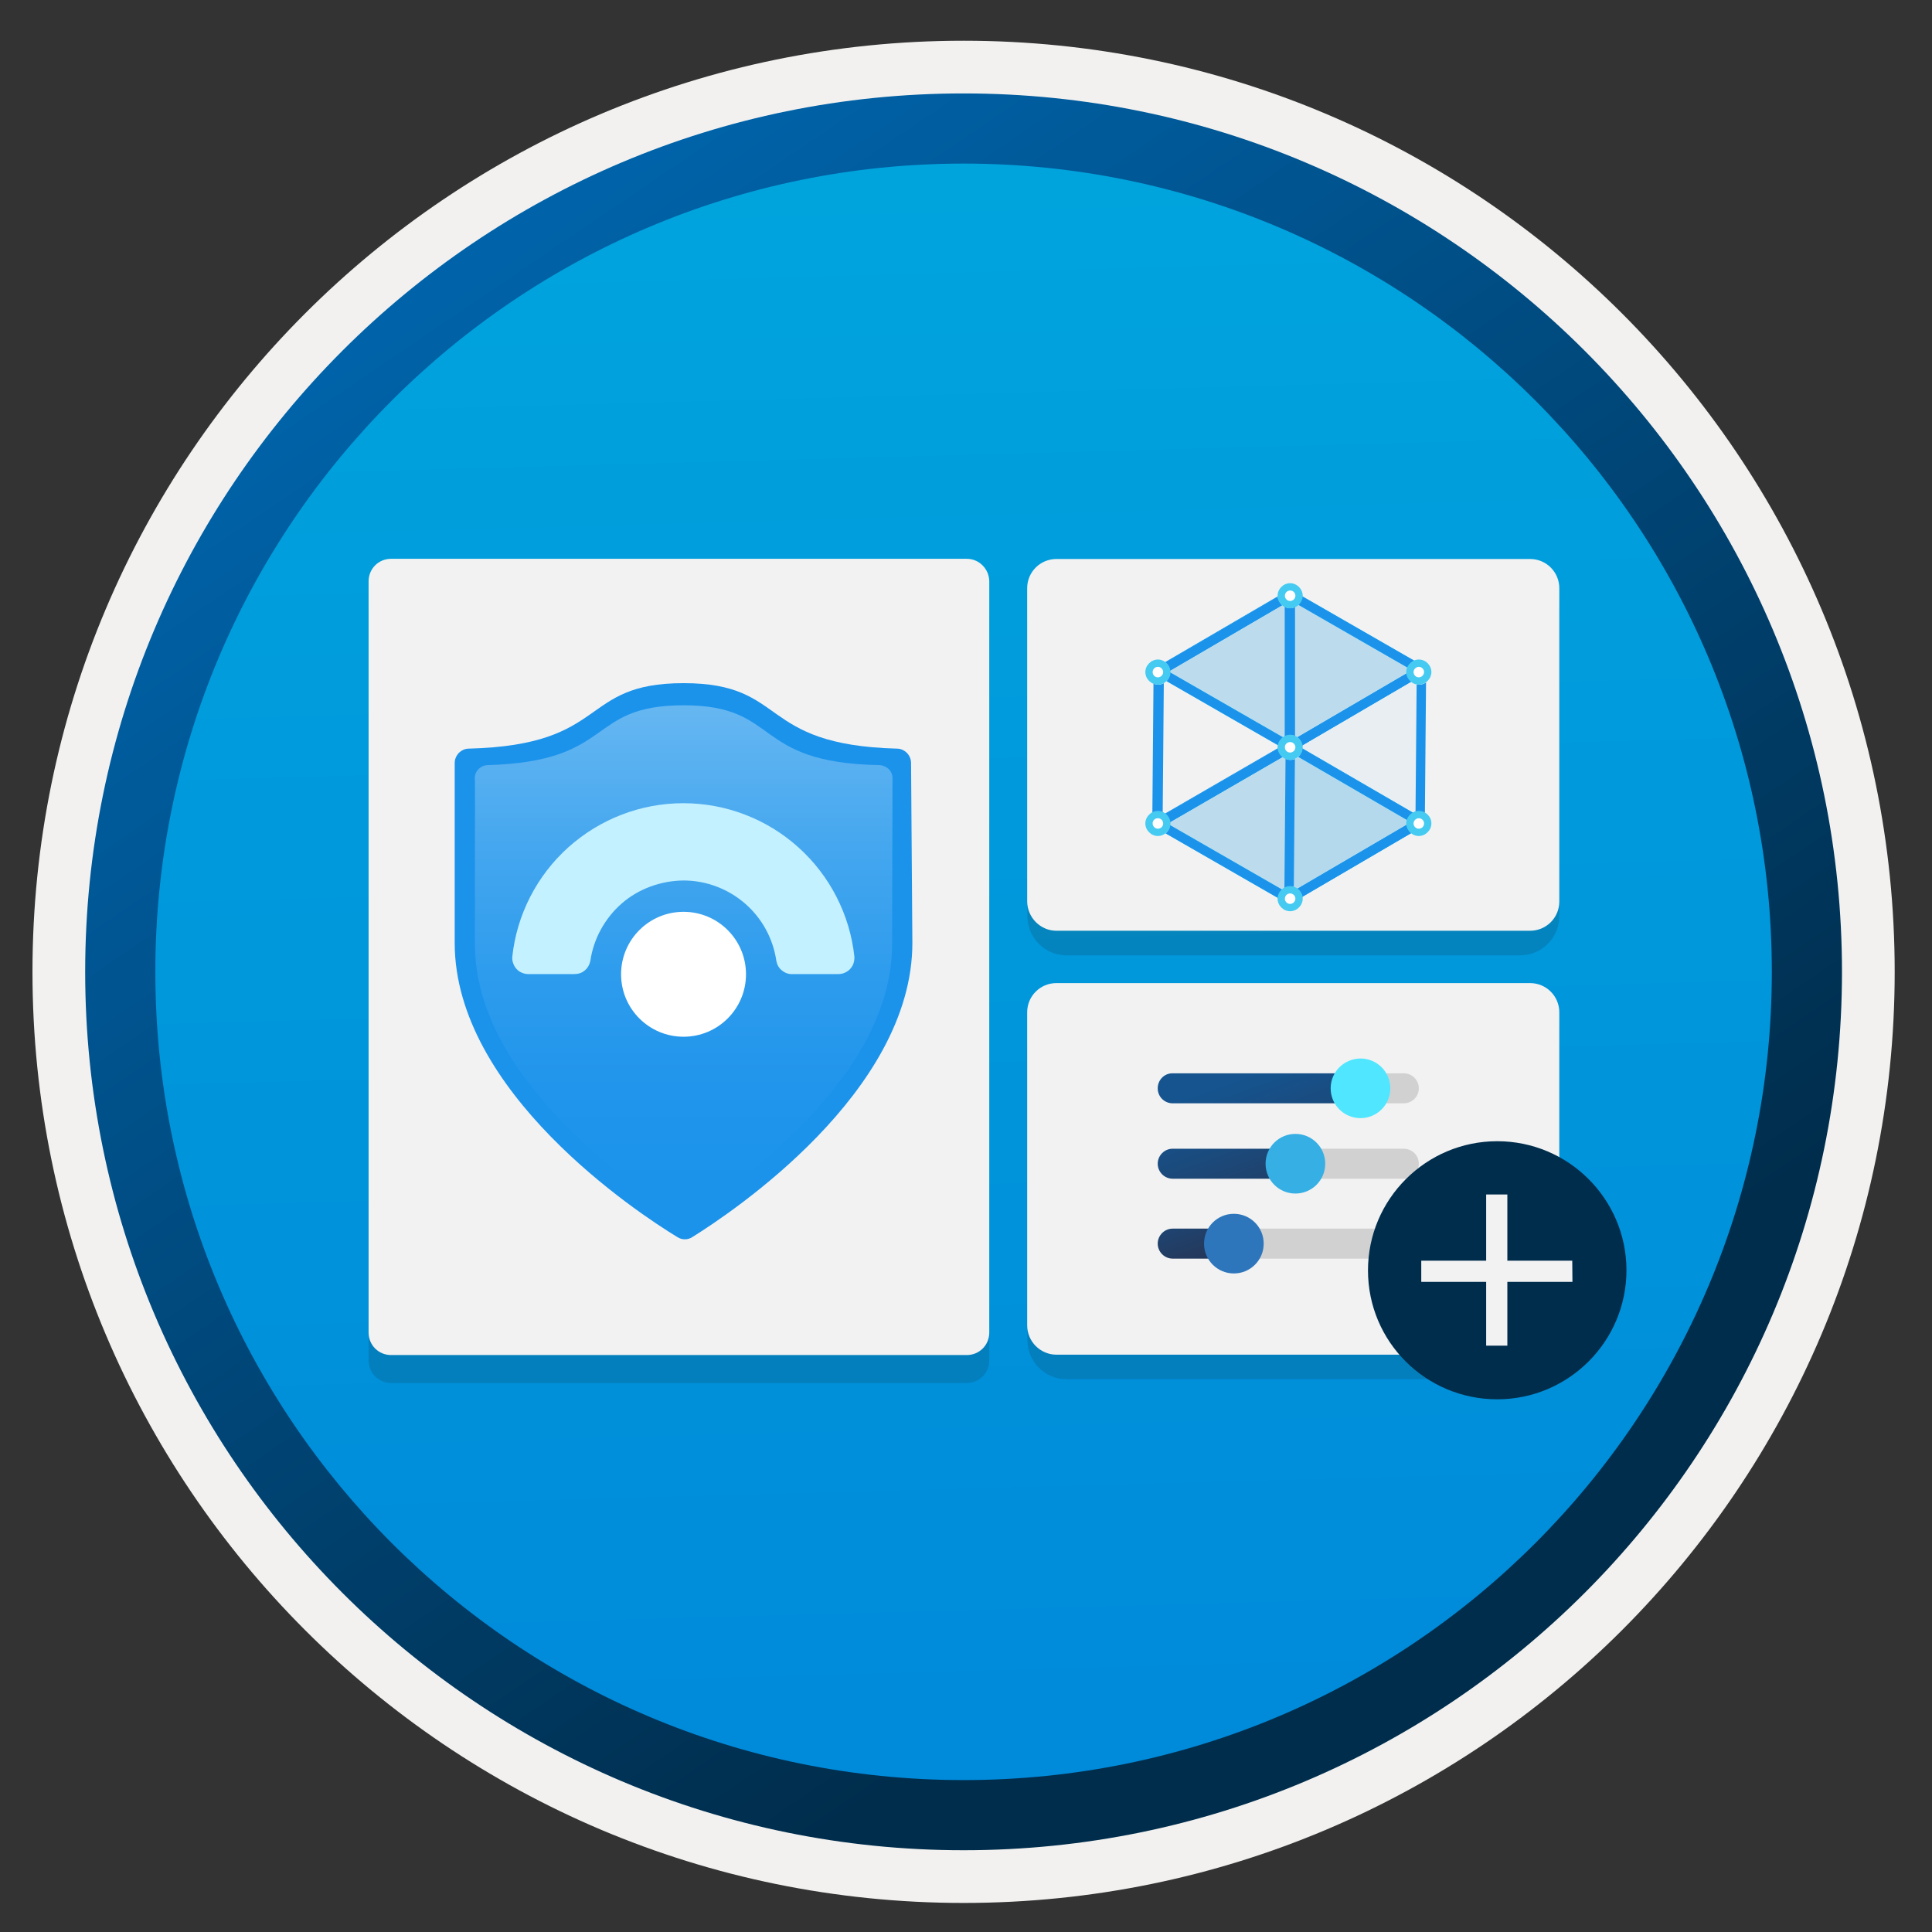
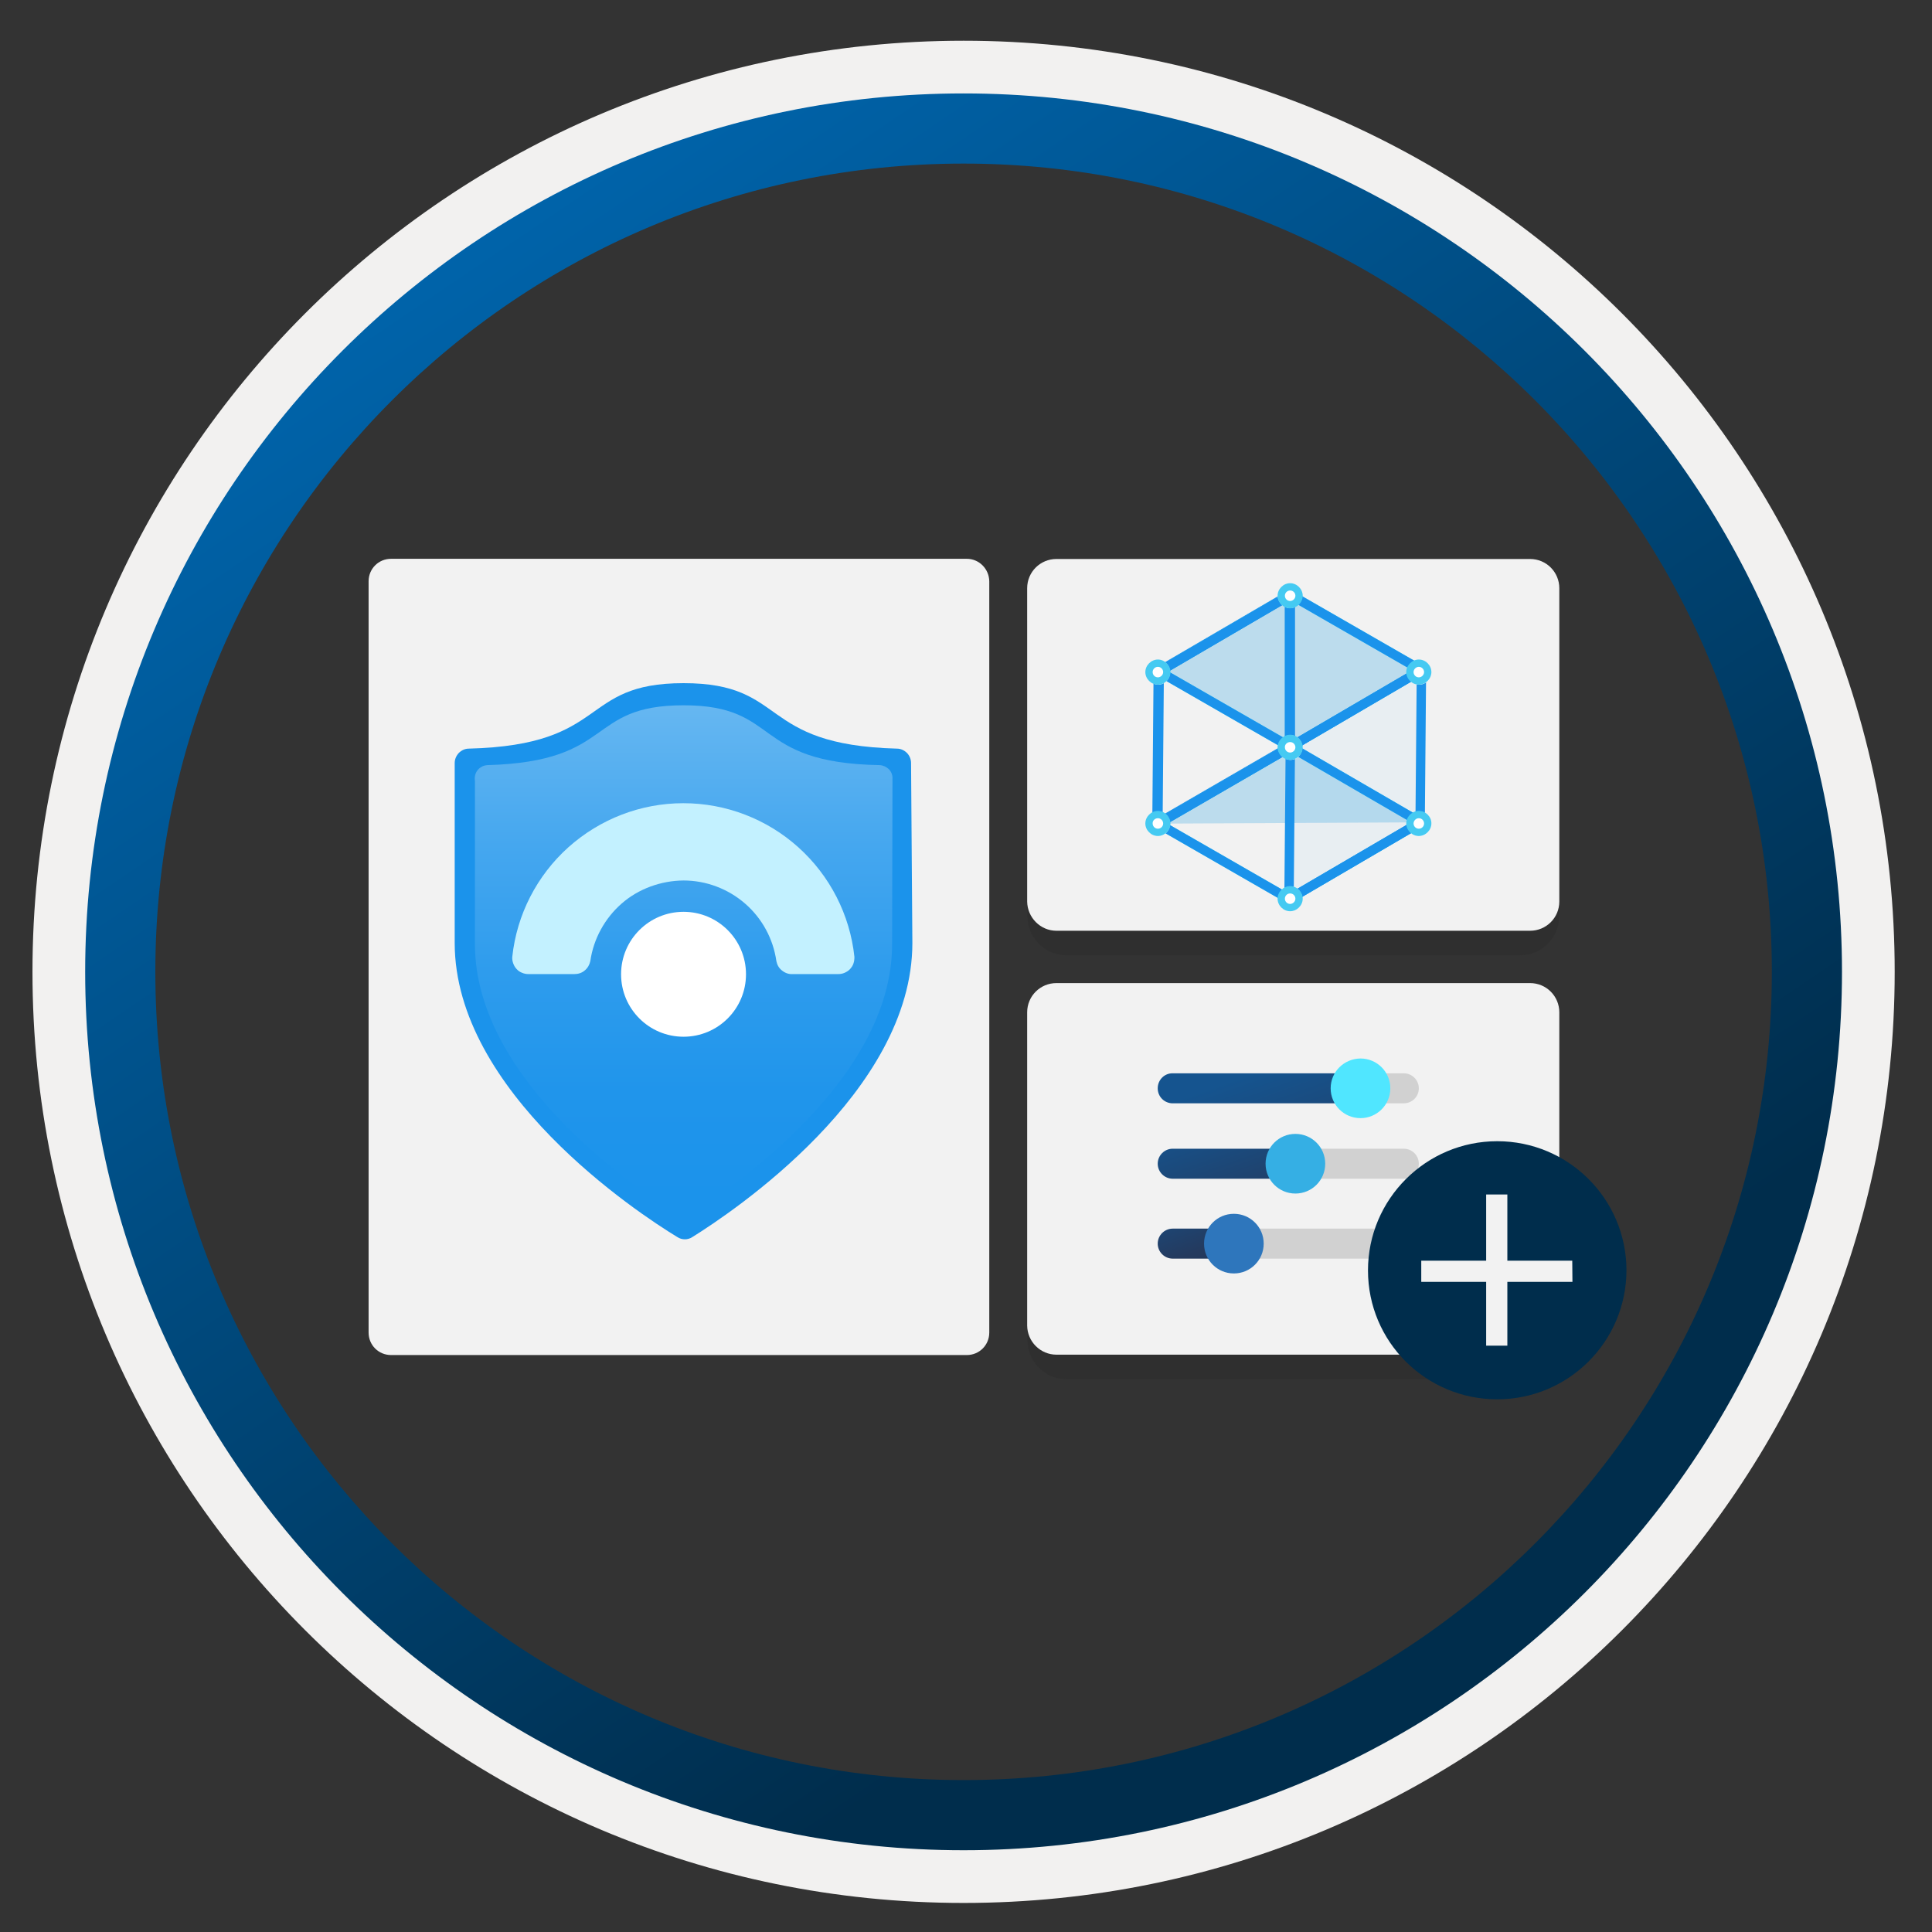
<svg xmlns="http://www.w3.org/2000/svg" width="103" height="103" viewBox="0 0 103 103" fill="none">
  <rect x="0" y="0" width="103" height="103" fill="#333333" stroke="none" />
-   <path d="M51.161 98.621C25.311 98.621 4.351 77.671 4.351 51.811C4.351 25.951 25.311 5.001 51.161 5.001C77.011 5.001 97.971 25.961 97.971 51.811C97.971 77.661 77.011 98.621 51.161 98.621Z" fill="url(#paint0_linear)" />
  <path fill-rule="evenodd" clip-rule="evenodd" d="M97.271 51.811C97.271 77.161 76.721 97.711 51.371 97.711C26.021 97.711 5.471 77.161 5.471 51.811C5.471 26.461 26.021 5.911 51.371 5.911C76.721 5.911 97.271 26.461 97.271 51.811ZM51.371 2.171C78.791 2.171 101.011 24.391 101.011 51.811C101.011 79.231 78.781 101.451 51.371 101.451C23.951 101.451 1.731 79.221 1.731 51.811C1.731 24.391 23.951 2.171 51.371 2.171Z" fill="#F2F1F0" />
  <path fill-rule="evenodd" clip-rule="evenodd" d="M94.461 51.811C94.461 75.611 75.171 94.901 51.371 94.901C27.571 94.901 8.281 75.611 8.281 51.811C8.281 28.011 27.571 8.721 51.371 8.721C75.171 8.721 94.461 28.011 94.461 51.811ZM51.371 4.981C77.231 4.981 98.201 25.951 98.201 51.811C98.201 77.671 77.231 98.641 51.371 98.641C25.511 98.641 4.541 77.671 4.541 51.811C4.541 25.951 25.501 4.981 51.371 4.981Z" fill="url(#paint1_linear)" />
-   <path opacity="0.15" d="M51.541 31.281H20.851C20.181 31.281 19.651 31.811 19.651 32.481V72.531C19.651 73.201 20.181 73.731 20.851 73.731H51.541C52.211 73.731 52.741 73.201 52.741 72.531V32.471C52.731 31.811 52.201 31.281 51.541 31.281Z" fill="#1F1D20" />
  <path d="M51.541 29.791H20.851C20.181 29.791 19.651 30.321 19.651 30.991V71.041C19.651 71.711 20.181 72.241 20.851 72.241H51.541C52.211 72.241 52.741 71.711 52.741 71.041V30.991C52.731 30.331 52.201 29.791 51.541 29.791Z" fill="#F2F2F2" />
  <path opacity="0.15" d="M81.731 31.111H56.861C55.711 31.111 54.771 32.041 54.771 33.201V48.841C54.771 49.991 55.701 50.931 56.861 50.931H81.041C82.191 50.931 83.131 50.001 83.131 48.841V32.501C83.121 31.721 82.491 31.111 81.731 31.111Z" fill="#1F1D20" />
  <path d="M56.321 49.621H81.571C82.431 49.621 83.131 48.931 83.131 48.061V31.361C83.131 30.501 82.441 29.801 81.571 29.801H56.321C55.461 29.801 54.761 30.491 54.761 31.361V48.061C54.771 48.921 55.471 49.621 56.321 49.621Z" fill="#F2F2F2" />
  <path opacity="0.15" d="M81.731 53.711H56.861C55.711 53.711 54.771 54.641 54.771 55.801V71.441C54.771 72.591 55.701 73.531 56.861 73.531H81.041C82.191 73.531 83.131 72.601 83.131 71.441V55.101C83.121 54.331 82.491 53.711 81.731 53.711Z" fill="#1F1D20" />
  <path d="M56.321 72.221H81.571C82.431 72.221 83.131 71.531 83.131 70.661V53.971C83.131 53.111 82.441 52.411 81.571 52.411H56.321C55.461 52.411 54.761 53.101 54.761 53.971V70.671C54.771 71.531 55.471 72.221 56.321 72.221Z" fill="#F2F2F2" />
  <path d="M48.641 50.271C48.641 58.231 39.001 64.651 36.911 65.951C36.791 66.031 36.651 66.071 36.511 66.071C36.371 66.071 36.231 66.031 36.111 65.951C33.951 64.641 24.241 58.211 24.241 50.271V40.681C24.241 40.481 24.321 40.291 24.461 40.141C24.601 40.001 24.791 39.911 24.991 39.911C32.551 39.721 30.831 36.421 36.441 36.421C42.051 36.421 40.331 39.711 47.821 39.911C48.021 39.911 48.211 40.001 48.351 40.141C48.491 40.281 48.571 40.481 48.571 40.681L48.641 50.271Z" fill="#1B93EB" />
  <path d="M47.561 50.341C47.561 57.661 38.721 63.531 36.811 64.721C36.701 64.791 36.571 64.821 36.441 64.821C36.311 64.821 36.181 64.781 36.071 64.721C34.151 63.531 25.321 57.661 25.321 50.341V41.631C25.301 41.531 25.311 41.431 25.331 41.331C25.351 41.231 25.401 41.141 25.461 41.061C25.521 40.981 25.601 40.921 25.691 40.871C25.781 40.821 25.881 40.801 25.981 40.791C32.851 40.601 31.211 37.601 36.441 37.601C41.671 37.601 40.011 40.671 46.901 40.791C47.081 40.801 47.251 40.881 47.381 41.001C47.511 41.131 47.581 41.301 47.581 41.481L47.561 50.341Z" fill="url(#paint2_linear)" />
  <path d="M36.441 46.941C37.641 46.941 38.811 47.381 39.721 48.171C40.631 48.961 41.221 50.051 41.391 51.241C41.431 51.441 41.531 51.621 41.691 51.741C41.851 51.871 42.041 51.941 42.241 51.931H44.681C44.801 51.931 44.921 51.911 45.031 51.861C45.141 51.811 45.241 51.751 45.321 51.661C45.401 51.571 45.471 51.471 45.501 51.361C45.541 51.251 45.551 51.131 45.551 51.011C45.311 48.761 44.241 46.681 42.561 45.171C40.881 43.661 38.701 42.821 36.431 42.821C34.161 42.821 31.991 43.661 30.301 45.171C28.621 46.681 27.551 48.761 27.311 51.011C27.301 51.131 27.321 51.251 27.361 51.361C27.401 51.471 27.461 51.581 27.541 51.661C27.621 51.751 27.721 51.821 27.831 51.861C27.941 51.911 28.061 51.931 28.181 51.931H30.621C30.821 51.931 31.021 51.871 31.171 51.741C31.331 51.611 31.431 51.431 31.471 51.241C31.641 50.051 32.241 48.961 33.141 48.171C34.041 47.381 35.241 46.951 36.441 46.941Z" fill="#C3F1FF" />
  <path d="M36.441 55.271C38.281 55.271 39.771 53.781 39.771 51.941C39.771 50.101 38.281 48.611 36.441 48.611C34.601 48.611 33.111 50.101 33.111 51.941C33.111 53.781 34.601 55.271 36.441 55.271Z" fill="white" />
  <path opacity="0.25" d="M61.751 35.801L68.741 31.711L75.731 35.731L68.741 39.821L61.751 35.801Z" fill="#1E9FE0" />
-   <path opacity="0.25" d="M61.681 43.911L68.741 39.821L75.661 43.841L68.671 47.931L61.681 43.911Z" fill="#1E9FE0" />
+   <path opacity="0.25" d="M61.681 43.911L68.741 39.821L75.661 43.841L61.681 43.911Z" fill="#1E9FE0" />
  <path opacity="0.05" d="M68.741 39.821L68.671 47.931L75.661 43.841L75.731 35.731L68.741 39.821Z" fill="#1E9FE0" />
  <path fill-rule="evenodd" clip-rule="evenodd" d="M68.991 31.286V39.965L61.427 44.347L61.502 35.657L68.991 31.286ZM62 35.945L61.935 43.475L68.491 39.677V32.157L62 35.945Z" fill="#1B93EB" />
  <path fill-rule="evenodd" clip-rule="evenodd" d="M68.665 31.495C68.742 31.45 68.838 31.45 68.916 31.494L75.906 35.514C75.983 35.559 76.031 35.641 76.031 35.73C76.031 35.819 75.984 35.902 75.907 35.947L68.917 40.037C68.84 40.082 68.744 40.083 68.666 40.038L61.676 36.018C61.599 35.974 61.551 35.891 61.551 35.802C61.551 35.713 61.598 35.63 61.675 35.585L68.665 31.495ZM68.792 32L62.299 35.799L68.79 39.532L75.283 35.733L68.792 32Z" fill="#50E6FF" />
  <path fill-rule="evenodd" clip-rule="evenodd" d="M68.676 39.605C68.753 39.56 68.849 39.56 68.927 39.605L75.847 43.625C75.924 43.67 75.971 43.752 75.971 43.841C75.971 43.93 75.924 44.012 75.847 44.057L68.857 48.147C68.78 48.192 68.684 48.193 68.606 48.148L61.617 44.128C61.539 44.083 61.491 44.001 61.491 43.912C61.491 43.822 61.538 43.74 61.616 43.695L68.676 39.605ZM62.241 43.91L68.73 47.642L75.225 43.842L68.801 40.11L62.241 43.91Z" fill="#50E6FF" />
  <path fill-rule="evenodd" clip-rule="evenodd" d="M76.035 35.293L75.96 43.985L68.467 48.369L68.542 39.677L76.035 35.293ZM69.04 39.965L68.975 47.493L75.462 43.697L75.527 36.169L69.04 39.965Z" fill="#1B93EB" />
  <path fill-rule="evenodd" clip-rule="evenodd" d="M69.041 31.286V39.965L61.477 44.347L61.552 35.657L69.041 31.286ZM62.05 35.945L61.985 43.475L68.541 39.677V32.157L62.05 35.945Z" fill="#1B93EB" />
  <path fill-rule="evenodd" clip-rule="evenodd" d="M68.79 31.422L76.279 35.729L68.792 40.11L61.303 35.803L68.79 31.422ZM68.792 32L62.299 35.799L68.79 39.532L75.283 35.733L68.792 32Z" fill="#1B93EB" />
  <path fill-rule="evenodd" clip-rule="evenodd" d="M68.801 39.532L76.217 43.84L68.732 48.22L61.241 43.912L68.801 39.532ZM62.241 43.91L68.73 47.642L75.225 43.842L68.801 40.11L62.241 43.91Z" fill="#1B93EB" />
  <path d="M75.671 36.501C75.321 36.501 75.011 36.191 75.011 35.841C75.011 35.491 75.321 35.181 75.671 35.181C76.021 35.181 76.301 35.491 76.301 35.841C76.301 36.191 76.021 36.501 75.671 36.501Z" fill="white" />
  <path d="M75.641 35.551C75.801 35.551 75.921 35.681 75.921 35.831C75.921 35.981 75.791 36.111 75.641 36.111C75.481 36.111 75.361 35.981 75.361 35.831C75.361 35.681 75.491 35.551 75.641 35.551ZM75.641 35.161C75.281 35.161 74.971 35.471 74.971 35.831C74.971 36.191 75.281 36.501 75.641 36.501C76.001 36.501 76.311 36.191 76.311 35.831C76.311 35.471 76.011 35.161 75.641 35.161Z" fill="#45CAF2" />
  <path d="M68.801 40.511C68.451 40.511 68.141 40.201 68.141 39.851C68.141 39.501 68.451 39.191 68.801 39.191C69.151 39.191 69.431 39.501 69.431 39.851C69.431 40.201 69.151 40.511 68.801 40.511Z" fill="white" />
  <path d="M68.781 39.561C68.941 39.561 69.061 39.691 69.061 39.841C69.061 39.991 68.931 40.121 68.781 40.121C68.621 40.121 68.501 39.991 68.501 39.841C68.491 39.691 68.621 39.561 68.781 39.561ZM68.781 39.171C68.421 39.171 68.111 39.481 68.111 39.841C68.111 40.201 68.421 40.511 68.781 40.511C69.141 40.511 69.451 40.201 69.451 39.841C69.451 39.481 69.141 39.171 68.781 39.171Z" fill="#45CAF2" />
  <path d="M68.781 32.421C68.431 32.421 68.121 32.111 68.121 31.761C68.121 31.411 68.431 31.101 68.781 31.101C69.131 31.101 69.411 31.411 69.411 31.761C69.411 32.111 69.141 32.421 68.781 32.421Z" fill="white" />
  <path d="M68.781 31.481C68.941 31.481 69.061 31.611 69.061 31.761C69.061 31.911 68.931 32.041 68.781 32.041C68.621 32.041 68.501 31.911 68.501 31.761C68.501 31.611 68.621 31.481 68.781 31.481ZM68.781 31.091C68.421 31.091 68.111 31.401 68.111 31.761C68.111 32.121 68.421 32.431 68.781 32.431C69.141 32.431 69.451 32.121 69.451 31.761C69.451 31.401 69.141 31.091 68.781 31.091Z" fill="#45CAF2" />
  <path d="M61.751 36.501C61.401 36.501 61.091 36.191 61.091 35.841C61.091 35.491 61.401 35.181 61.751 35.181C62.101 35.181 62.381 35.491 62.381 35.841C62.381 36.191 62.101 36.501 61.751 36.501Z" fill="white" />
  <path d="M61.731 35.551C61.891 35.551 62.011 35.681 62.011 35.831C62.011 35.981 61.881 36.111 61.731 36.111C61.571 36.111 61.451 35.981 61.451 35.831C61.451 35.681 61.571 35.551 61.731 35.551ZM61.731 35.161C61.371 35.161 61.061 35.471 61.061 35.831C61.061 36.191 61.371 36.501 61.731 36.501C62.091 36.501 62.401 36.191 62.401 35.831C62.401 35.471 62.091 35.161 61.731 35.161Z" fill="#45CAF2" />
  <path d="M61.751 44.581C61.401 44.581 61.091 44.271 61.091 43.921C61.091 43.571 61.401 43.261 61.751 43.261C62.101 43.261 62.381 43.571 62.381 43.921C62.381 44.261 62.101 44.581 61.751 44.581Z" fill="white" />
  <path d="M61.731 43.621C61.891 43.621 62.011 43.751 62.011 43.901C62.011 44.061 61.881 44.181 61.731 44.181C61.571 44.181 61.451 44.051 61.451 43.901C61.441 43.751 61.571 43.621 61.731 43.621ZM61.731 43.231C61.371 43.231 61.061 43.541 61.061 43.901C61.061 44.261 61.371 44.571 61.731 44.571C62.091 44.571 62.401 44.261 62.401 43.901C62.401 43.551 62.091 43.231 61.731 43.231Z" fill="#45CAF2" />
  <path d="M68.801 48.581C68.451 48.581 68.141 48.271 68.141 47.921C68.141 47.571 68.451 47.261 68.801 47.261C69.151 47.261 69.431 47.571 69.431 47.921C69.431 48.261 69.151 48.581 68.801 48.581Z" fill="white" />
  <path d="M68.781 47.631C68.941 47.631 69.061 47.761 69.061 47.911C69.061 48.061 68.931 48.191 68.781 48.191C68.621 48.191 68.501 48.061 68.501 47.911C68.501 47.761 68.621 47.631 68.781 47.631ZM68.781 47.241C68.421 47.241 68.111 47.551 68.111 47.911C68.111 48.271 68.421 48.581 68.781 48.581C69.141 48.581 69.451 48.271 69.451 47.911C69.451 47.551 69.141 47.241 68.781 47.241Z" fill="#45CAF2" />
  <path d="M75.671 44.581C75.321 44.581 75.011 44.271 75.011 43.921C75.011 43.571 75.321 43.261 75.671 43.261C76.021 43.261 76.301 43.571 76.301 43.921C76.301 44.261 76.021 44.581 75.671 44.581Z" fill="white" />
  <path d="M75.641 43.621C75.801 43.621 75.921 43.751 75.921 43.901C75.921 44.061 75.791 44.181 75.641 44.181C75.481 44.181 75.361 44.051 75.361 43.901C75.361 43.751 75.491 43.621 75.641 43.621ZM75.641 43.231C75.281 43.231 74.971 43.541 74.971 43.901C74.971 44.261 75.281 44.571 75.641 44.571C76.001 44.571 76.311 44.261 76.311 43.901C76.321 43.551 76.011 43.231 75.641 43.231Z" fill="#45CAF2" />
  <path d="M72.931 58.021C72.931 57.581 72.571 57.221 72.131 57.221H62.521C62.081 57.211 61.721 57.571 61.721 58.021C61.721 58.471 62.081 58.821 62.521 58.821H72.131C72.571 58.811 72.931 58.461 72.931 58.021Z" fill="url(#paint3_linear)" />
  <path d="M75.641 58.021C75.641 57.581 75.281 57.221 74.841 57.221H72.231C71.791 57.221 72.071 57.581 72.071 58.021C72.071 58.461 71.791 58.821 72.231 58.821H74.851C75.291 58.811 75.641 58.461 75.641 58.021Z" fill="#D1D1D1" />
  <path d="M70.941 58.021C70.941 58.901 71.651 59.611 72.531 59.611C73.411 59.611 74.121 58.901 74.121 58.021C74.121 57.141 73.411 56.431 72.531 56.431C71.651 56.441 70.941 57.141 70.941 58.021Z" fill="#50E6FF" />
  <path d="M69.981 62.041C69.981 61.601 69.621 61.241 69.181 61.241H62.521C62.081 61.241 61.721 61.601 61.721 62.041C61.721 62.481 62.081 62.841 62.521 62.841H69.191C69.631 62.841 69.981 62.481 69.981 62.041Z" fill="url(#paint4_linear)" />
  <path d="M75.641 62.041C75.641 61.601 75.281 61.241 74.841 61.241H69.661C69.221 61.241 68.861 61.601 68.861 62.041C68.861 62.481 69.221 62.841 69.661 62.841H74.851C75.291 62.841 75.641 62.481 75.641 62.041Z" fill="#D1D1D1" />
  <path d="M67.471 62.041C67.471 62.921 68.181 63.631 69.061 63.631C69.941 63.631 70.651 62.921 70.651 62.041C70.651 61.161 69.941 60.451 69.061 60.451C68.181 60.451 67.471 61.161 67.471 62.041Z" fill="#35AFE4" />
  <path d="M66.271 66.301C66.271 65.861 65.911 65.501 65.471 65.501H62.521C62.081 65.501 61.721 65.861 61.721 66.301C61.721 66.741 62.081 67.101 62.521 67.101H65.471C65.921 67.091 66.271 66.741 66.271 66.301Z" fill="url(#paint5_linear)" />
  <path d="M75.641 66.301C75.641 65.861 75.281 65.501 74.841 65.501H66.251C65.811 65.501 65.451 65.861 65.451 66.301C65.451 66.741 65.811 67.101 66.251 67.101H74.841C75.291 67.091 75.641 66.741 75.641 66.301Z" fill="#D1D1D1" />
  <path d="M64.191 66.301C64.191 67.181 64.901 67.891 65.781 67.891C66.661 67.891 67.371 67.181 67.371 66.301C67.371 65.421 66.661 64.711 65.781 64.711C64.901 64.711 64.191 65.421 64.191 66.301Z" fill="#2E76BC" />
  <path d="M79.821 74.601C83.621 74.601 86.711 71.521 86.711 67.711C86.701 63.911 83.611 60.841 79.821 60.841C76.031 60.841 72.931 63.921 72.931 67.731C72.931 71.531 76.011 74.601 79.821 74.601Z" fill="#002D4C" />
  <path d="M80.361 63.681H79.231V71.741H80.361V63.681Z" fill="#F2F2F2" />
  <path d="M83.821 67.211H75.771V68.341H83.831L83.821 67.211Z" fill="#F2F2F2" />
  <defs>
    <linearGradient id="paint0_linear" x1="49.389" y1="-12.978" x2="53.371" y2="132.792" gradientUnits="userSpaceOnUse">
      <stop stop-color="#00ABDE" />
      <stop offset="1" stop-color="#007ED8" />
    </linearGradient>
    <linearGradient id="paint1_linear" x1="2.804" y1="-19.814" x2="98.332" y2="121.068" gradientUnits="userSpaceOnUse">
      <stop stop-color="#007ED8" />
      <stop offset="0.707" stop-color="#002D4C" />
    </linearGradient>
    <linearGradient id="paint2_linear" x1="36.448" y1="63.814" x2="36.448" y2="36.644" gradientUnits="userSpaceOnUse">
      <stop stop-color="#1B93EB" />
      <stop offset="0.21" stop-color="#2095EB" />
      <stop offset="0.44" stop-color="#2E9CED" />
      <stop offset="0.69" stop-color="#45A7EF" />
      <stop offset="0.95" stop-color="#64B6F1" />
      <stop offset="1" stop-color="#6BB9F2" />
    </linearGradient>
    <linearGradient id="paint3_linear" x1="67.006" y1="57.118" x2="73.575" y2="75.639" gradientUnits="userSpaceOnUse">
      <stop stop-color="#15548F" />
      <stop offset="0.418" stop-color="#243A5E" />
      <stop offset="0.968" stop-color="#1A2C45" />
    </linearGradient>
    <linearGradient id="paint4_linear" x1="64.751" y1="58.935" x2="69.972" y2="73.654" gradientUnits="userSpaceOnUse">
      <stop stop-color="#15548F" />
      <stop offset="0.418" stop-color="#243A5E" />
      <stop offset="0.968" stop-color="#1A2C45" />
    </linearGradient>
    <linearGradient id="paint5_linear" x1="62.65" y1="62.494" x2="66.175" y2="72.436" gradientUnits="userSpaceOnUse">
      <stop stop-color="#15548F" />
      <stop offset="0.418" stop-color="#243A5E" />
      <stop offset="0.968" stop-color="#1A2C45" />
    </linearGradient>
  </defs>
</svg>